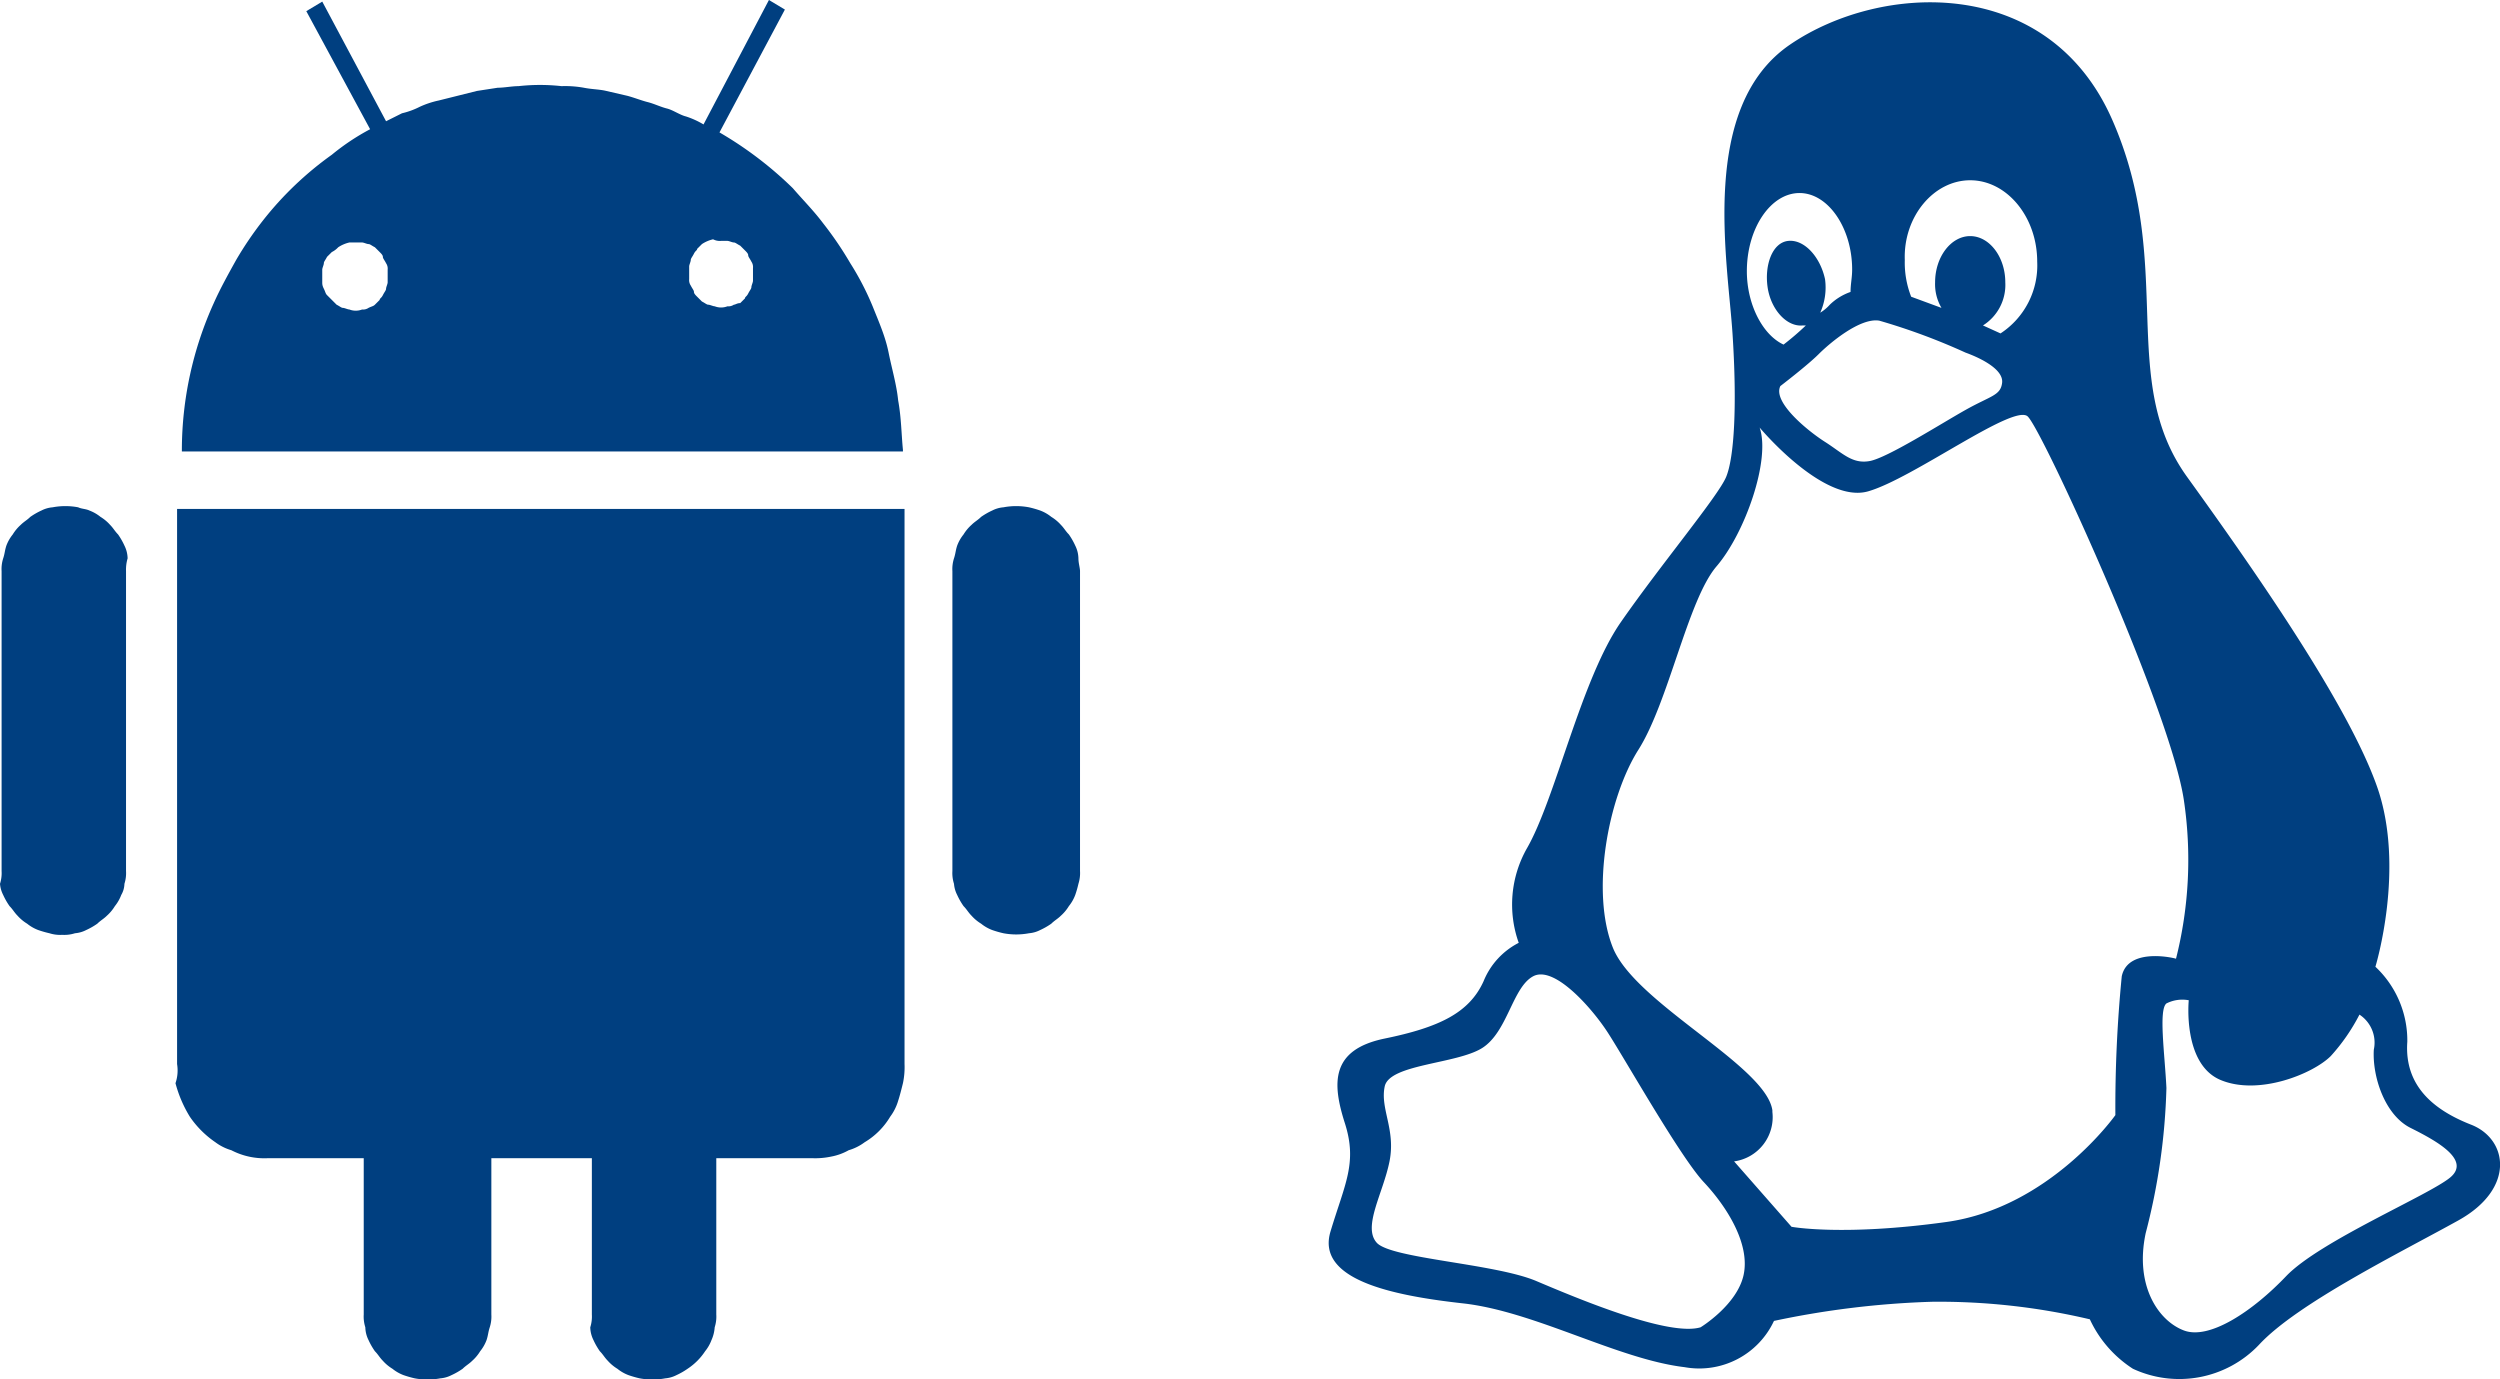
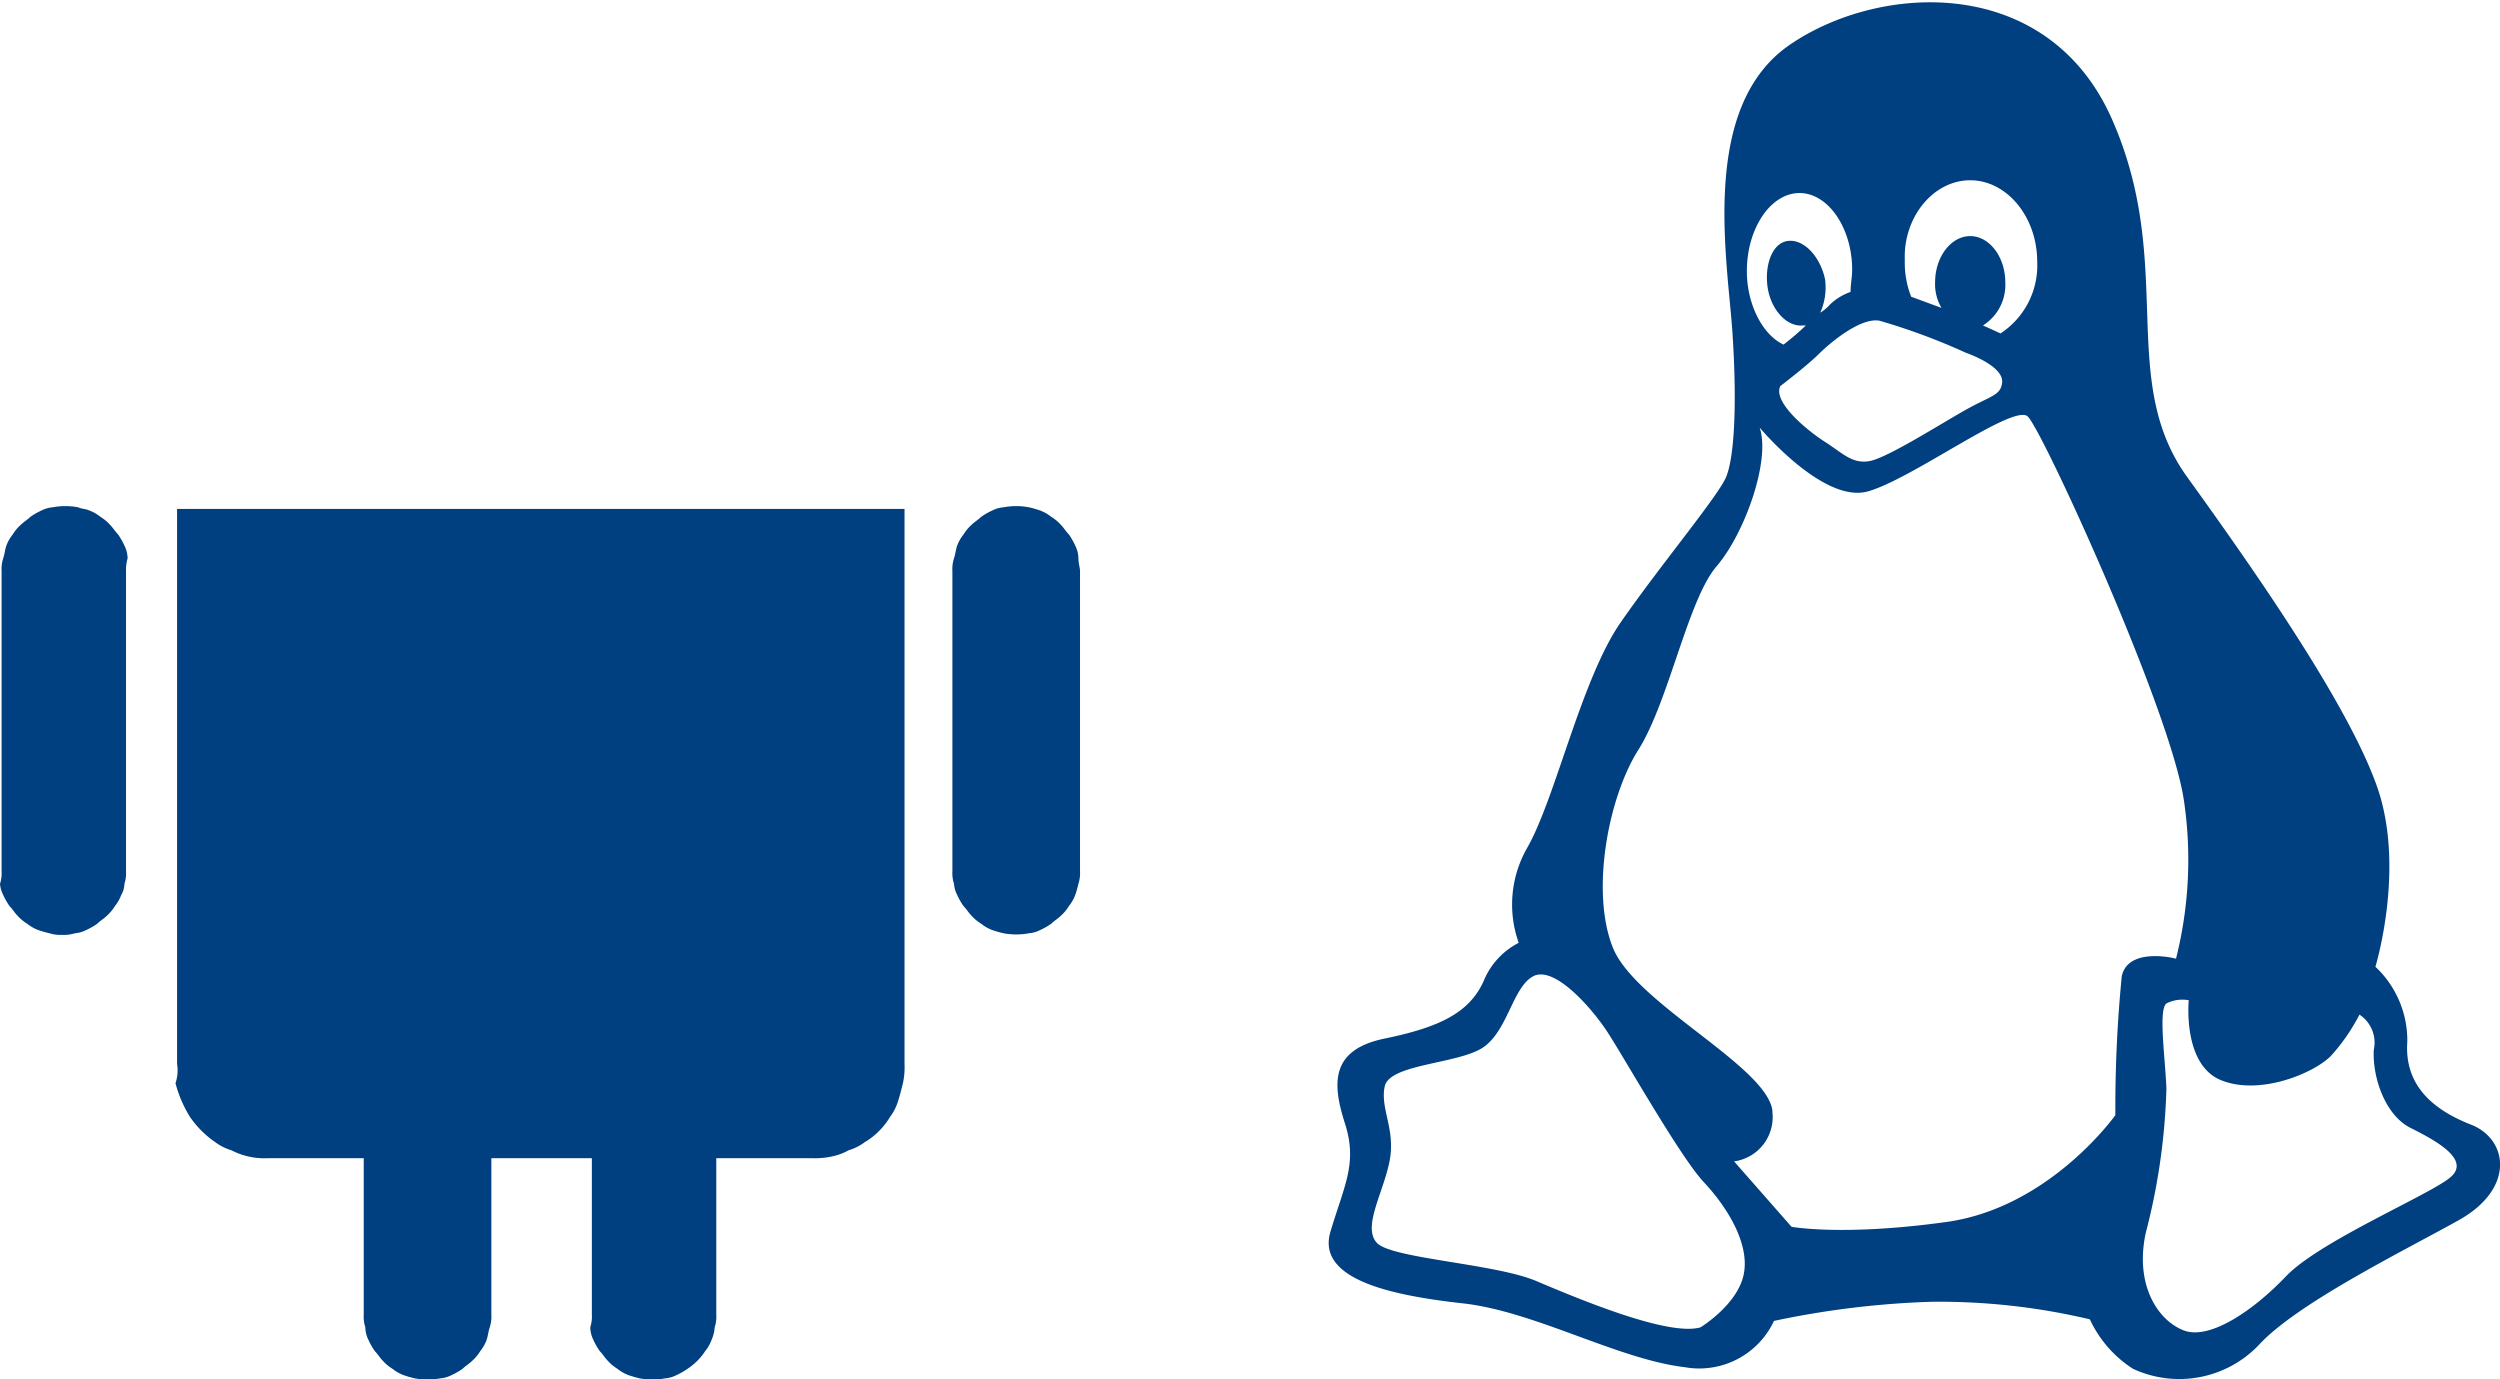
<svg xmlns="http://www.w3.org/2000/svg" viewBox="0 0 156.71 86.47">
  <path d="M153.5,73.7c-1.3,1.1-8.2,4-10.3,6.2s-4.8,4-6.4,3.4-3.1-2.8-2.4-6.1a40,40,0,0,0,1.3-9.1c-.1-2.1-.5-4.9,0-5.3a2.2,2.2,0,0,1,1.4-.2s-.4,4,2,5,5.8-.4,6.9-1.5a12,12,0,0,0,1.8-2.6,2.1,2.1,0,0,1,.9,2.2c-.1,1.7.7,4.1,2.3,4.9s3.8,2,2.5,3.1ZM132.9,61.1a84.42,84.42,0,0,0-.4,8.7s-4.1,5.8-10.6,6.7-9.7.3-9.7.3l-3.6-4.1a2.8,2.8,0,0,0,2.4-3.1v-.1c-.4-2.8-8.6-6.7-10-10.2s-.3-9.4,1.6-12.4,3.1-9.4,4.9-11.5,3.4-6.7,2.7-8.7c0,0,4,4.8,6.8,4s9.1-5.5,10-4.7,9,18.5,9.8,24.1a25.37,25.37,0,0,1-.5,9.9c.1,0-3-.8-3.4,1.1ZM109.2,79.8c-.4,1.9-2.7,3.3-2.7,3.3-2,.6-7.7-1.8-10.3-2.9s-9.1-1.4-10-2.4.4-3.1.8-5.1-.6-3.3-.3-4.7,4.5-1.4,6.1-2.4,1.9-3.8,3.2-4.5,3.6,1.9,4.6,3.4,4.6,7.9,6.1,9.5,2.9,3.9,2.5,5.8ZM112.7,12c1.8,0,3.3,2.2,3.3,4.8,0,.5-.1.9-.1,1.4a3.53,3.53,0,0,0-1.3.8,2.65,2.65,0,0,1-.6.5,3.86,3.86,0,0,0,.3-2.1C114,16,113,14.9,112,15s-1.5,1.5-1.3,2.9,1.2,2.5,2.2,2.4h.2a17.41,17.41,0,0,1-1.4,1.2c-1.3-.6-2.3-2.5-2.3-4.6,0-2.7,1.5-4.9,3.3-4.9Zm10.4,10c1.1.4,2.4,1.1,2.3,1.9s-.7.8-2.3,1.7-4.9,3-6,3.2-1.7-.5-2.8-1.2-3.3-2.5-2.8-3.5c0,0,1.7-1.3,2.4-2s2.6-2.3,3.8-2.1a39.34,39.34,0,0,1,5.4,2Zm.3-10.8c2.3,0,4.2,2.3,4.2,5.1a5.09,5.09,0,0,1-2.3,4.5l-1.1-.5a3,3,0,0,0,1.4-2.7c0-1.6-1-2.9-2.2-2.9s-2.2,1.3-2.2,2.9a2.93,2.93,0,0,0,.4,1.6l-1.9-.7a5.87,5.87,0,0,1-.4-2.3c-.1-2.7,1.8-5,4.1-5Zm31.4,59.2c-2.3-.9-4.2-2.4-4-5.2a6.34,6.34,0,0,0-2-4.7s1.9-6.2.1-11.3S141.4,35.9,137,29.8s-.7-13.3-4.7-22.4-14.5-8.6-20.2-4.7-3.9,13.5-3.6,18.1.1,7.8-.4,9-4.1,5.5-6.6,9.1S97.4,50,95.6,53.1a7.15,7.15,0,0,0-.5,5.9,4.67,4.67,0,0,0-2.2,2.4c-.9,2-2.8,2.9-6.2,3.6s-3.3,2.8-2.5,5.3,0,3.8-.9,6.8,3.8,4,8.3,4.5,9.7,3.5,13.9,4a5.17,5.17,0,0,0,5.6-2.9,55.76,55.76,0,0,1,9.9-1.2,41.18,41.18,0,0,1,9.9,1.1,7.36,7.36,0,0,0,2.7,3.1,6.89,6.89,0,0,0,7.9-1.5c2.4-2.6,8.9-5.8,12.5-7.8s3.1-5.1.8-6Z" transform="translate(0.1 0.1)" style="fill:#003f80" />
  <path d="M7.8,35.7V54.5a2.2,2.2,0,0,1-.1.8,1.45,1.45,0,0,1-.2.7,2.51,2.51,0,0,1-.4.7,2.65,2.65,0,0,1-.5.6c-.2.2-.4.3-.6.5a4.35,4.35,0,0,1-.7.4,1.85,1.85,0,0,1-.7.2,2.2,2.2,0,0,1-.8.1,2.2,2.2,0,0,1-.8-.1,6.37,6.37,0,0,1-.7-.2,2.51,2.51,0,0,1-.7-.4,2.65,2.65,0,0,1-.6-.5c-.2-.2-.3-.4-.5-.6A4.35,4.35,0,0,1,.1,56a1.85,1.85,0,0,1-.2-.7,2.2,2.2,0,0,0,.1-.8V35.7a2.2,2.2,0,0,1,.1-.8c.1-.3.1-.5.2-.8a2.51,2.51,0,0,1,.4-.7,2.65,2.65,0,0,1,.5-.6c.2-.2.4-.3.6-.5a4.35,4.35,0,0,1,.7-.4,1.85,1.85,0,0,1,.7-.2,4.3,4.3,0,0,1,1.6,0c.2.1.5.1.7.2a2.51,2.51,0,0,1,.7.4,2.65,2.65,0,0,1,.6.5c.2.2.3.4.5.6a4.35,4.35,0,0,1,.4.7,1.88,1.88,0,0,1,.2.8A2.49,2.49,0,0,0,7.8,35.7Z" transform="translate(0.1 0.1)" style="fill:#003f80" />
  <path d="M67.6,35.7V54.5a2.2,2.2,0,0,1-.1.8,6.37,6.37,0,0,1-.2.7,2.51,2.51,0,0,1-.4.7,2.65,2.65,0,0,1-.5.6c-.2.2-.4.3-.6.5a4.35,4.35,0,0,1-.7.4,1.85,1.85,0,0,1-.7.2,4.3,4.3,0,0,1-1.6,0,6.37,6.37,0,0,1-.7-.2,2.51,2.51,0,0,1-.7-.4,2.65,2.65,0,0,1-.6-.5c-.2-.2-.3-.4-.5-.6a4.35,4.35,0,0,1-.4-.7,1.85,1.85,0,0,1-.2-.7,2.2,2.2,0,0,1-.1-.8V35.7a2.2,2.2,0,0,1,.1-.8c.1-.3.1-.5.2-.8a2.51,2.51,0,0,1,.4-.7,2.65,2.65,0,0,1,.5-.6c.2-.2.4-.3.6-.5a4.35,4.35,0,0,1,.7-.4,1.85,1.85,0,0,1,.7-.2,4.3,4.3,0,0,1,1.6,0,6.37,6.37,0,0,1,.7.2,2.51,2.51,0,0,1,.7.4,2.65,2.65,0,0,1,.6.5c.2.2.3.4.5.6a4.35,4.35,0,0,1,.4.7,1.88,1.88,0,0,1,.2.8C67.5,35.2,67.6,35.5,67.6,35.7Z" transform="translate(0.1 0.1)" style="fill:#003f80" />
  <path d="M56.6,66.6a4.87,4.87,0,0,1-.1,1.2c-.1.4-.2.8-.3,1.1a3.13,3.13,0,0,1-.5,1,4.6,4.6,0,0,1-1.6,1.6,3.13,3.13,0,0,1-1,.5,3.58,3.58,0,0,1-1.1.4,4.87,4.87,0,0,1-1.2.1h-6v9.8a2.2,2.2,0,0,1-.1.8,2.35,2.35,0,0,1-.2.8,2.51,2.51,0,0,1-.4.7A3.84,3.84,0,0,1,43,85.7a4.35,4.35,0,0,1-.7.4,1.85,1.85,0,0,1-.7.2,4.3,4.3,0,0,1-1.6,0,6.37,6.37,0,0,1-.7-.2,2.51,2.51,0,0,1-.7-.4,2.65,2.65,0,0,1-.6-.5c-.2-.2-.3-.4-.5-.6a4.35,4.35,0,0,1-.4-.7,1.88,1.88,0,0,1-.2-.8,2.2,2.2,0,0,0,.1-.8V72.5H30.7v9.8a2.2,2.2,0,0,1-.1.8c-.1.3-.1.5-.2.8a2.51,2.51,0,0,1-.4.7,2.65,2.65,0,0,1-.5.6c-.2.2-.4.3-.6.5a4.35,4.35,0,0,1-.7.4,1.85,1.85,0,0,1-.7.2,4.3,4.3,0,0,1-1.6,0,6.37,6.37,0,0,1-.7-.2,2.51,2.51,0,0,1-.7-.4,2.65,2.65,0,0,1-.6-.5c-.2-.2-.3-.4-.5-.6a4.35,4.35,0,0,1-.4-.7,1.88,1.88,0,0,1-.2-.8,2.2,2.2,0,0,1-.1-.8V72.5h-6a4.48,4.48,0,0,1-2.3-.5,3.13,3.13,0,0,1-1-.5,6.09,6.09,0,0,1-1.6-1.6,7.84,7.84,0,0,1-.9-2.1,2.46,2.46,0,0,0,.1-1.2V31.8H56.6v.1h0Z" transform="translate(0.1 0.1)" style="fill:#003f80" />
-   <path d="M56.2,25c-.1-1-.4-2-.6-3s-.6-1.9-1-2.9a17.39,17.39,0,0,0-1.4-2.7,22,22,0,0,0-1.7-2.5c-.6-.8-1.3-1.5-1.9-2.2A23.3,23.3,0,0,0,45,8.2L49.1.5l-1-.6L44,7.7a5.36,5.36,0,0,0-1.1-.5c-.4-.1-.8-.4-1.2-.5s-.8-.3-1.2-.4-.9-.3-1.3-.4l-1.3-.3c-.4-.1-.9-.1-1.4-.2a6.6,6.6,0,0,0-1.4-.1,12.19,12.19,0,0,0-2.7,0c-.4,0-.9.1-1.3.1l-1.3.2-1.2.3-1.2.3a5.64,5.64,0,0,0-1.2.4,4.87,4.87,0,0,1-1.1.4l-1,.5L20.1,0l-1,.6,4,7.4a14.31,14.31,0,0,0-2.4,1.6,21.1,21.1,0,0,0-2.3,1.9,20.89,20.89,0,0,0-2,2.2,22,22,0,0,0-1.7,2.5c-.5.9-1,1.8-1.4,2.7a22.4,22.4,0,0,0-2,9.2v.1H56.5v-.1C56.4,27.1,56.4,26.1,56.2,25ZM21.1,15.4a2.12,2.12,0,0,1,.7-.3h.8c.1,0,.3.1.4.1s.2.1.4.2l.3.3c.1.1.2.2.2.3s.1.2.2.4a.6.6,0,0,1,.1.4v.8c0,.1-.1.3-.1.4s-.1.2-.2.4-.2.2-.2.3l-.3.3c-.1.1-.2.1-.4.2a.6.6,0,0,1-.4.1,1.1,1.1,0,0,1-.8,0c-.1,0-.3-.1-.4-.1s-.2-.1-.4-.2l-.3-.3-.3-.3c-.1-.1-.1-.2-.2-.4s-.1-.3-.1-.4v-.8c0-.1.1-.3.1-.4s.1-.2.2-.4l.3-.3A1.38,1.38,0,0,0,21.1,15.4Zm24-.4h.4c.1,0,.3.1.4.1s.2.1.4.2l.3.3c.1.1.2.2.2.3s.1.2.2.4a.6.6,0,0,1,.1.4v.8c0,.1-.1.3-.1.4s-.1.2-.2.4-.2.2-.2.3l-.3.3c-.2,0-.3.1-.4.1a.6.6,0,0,1-.4.1,1.1,1.1,0,0,1-.8,0c-.1,0-.3-.1-.4-.1s-.2-.1-.4-.2l-.3-.3c-.1-.1-.2-.2-.2-.3s-.1-.2-.2-.4a.6.6,0,0,1-.1-.4v-.8c0-.1.1-.3.1-.4s.1-.2.2-.4.2-.2.2-.3l.3-.3a2.12,2.12,0,0,1,.7-.3.9.9,0,0,0,.5.1Z" transform="translate(0.1 0.1)" style="fill:#003f80" />
</svg>